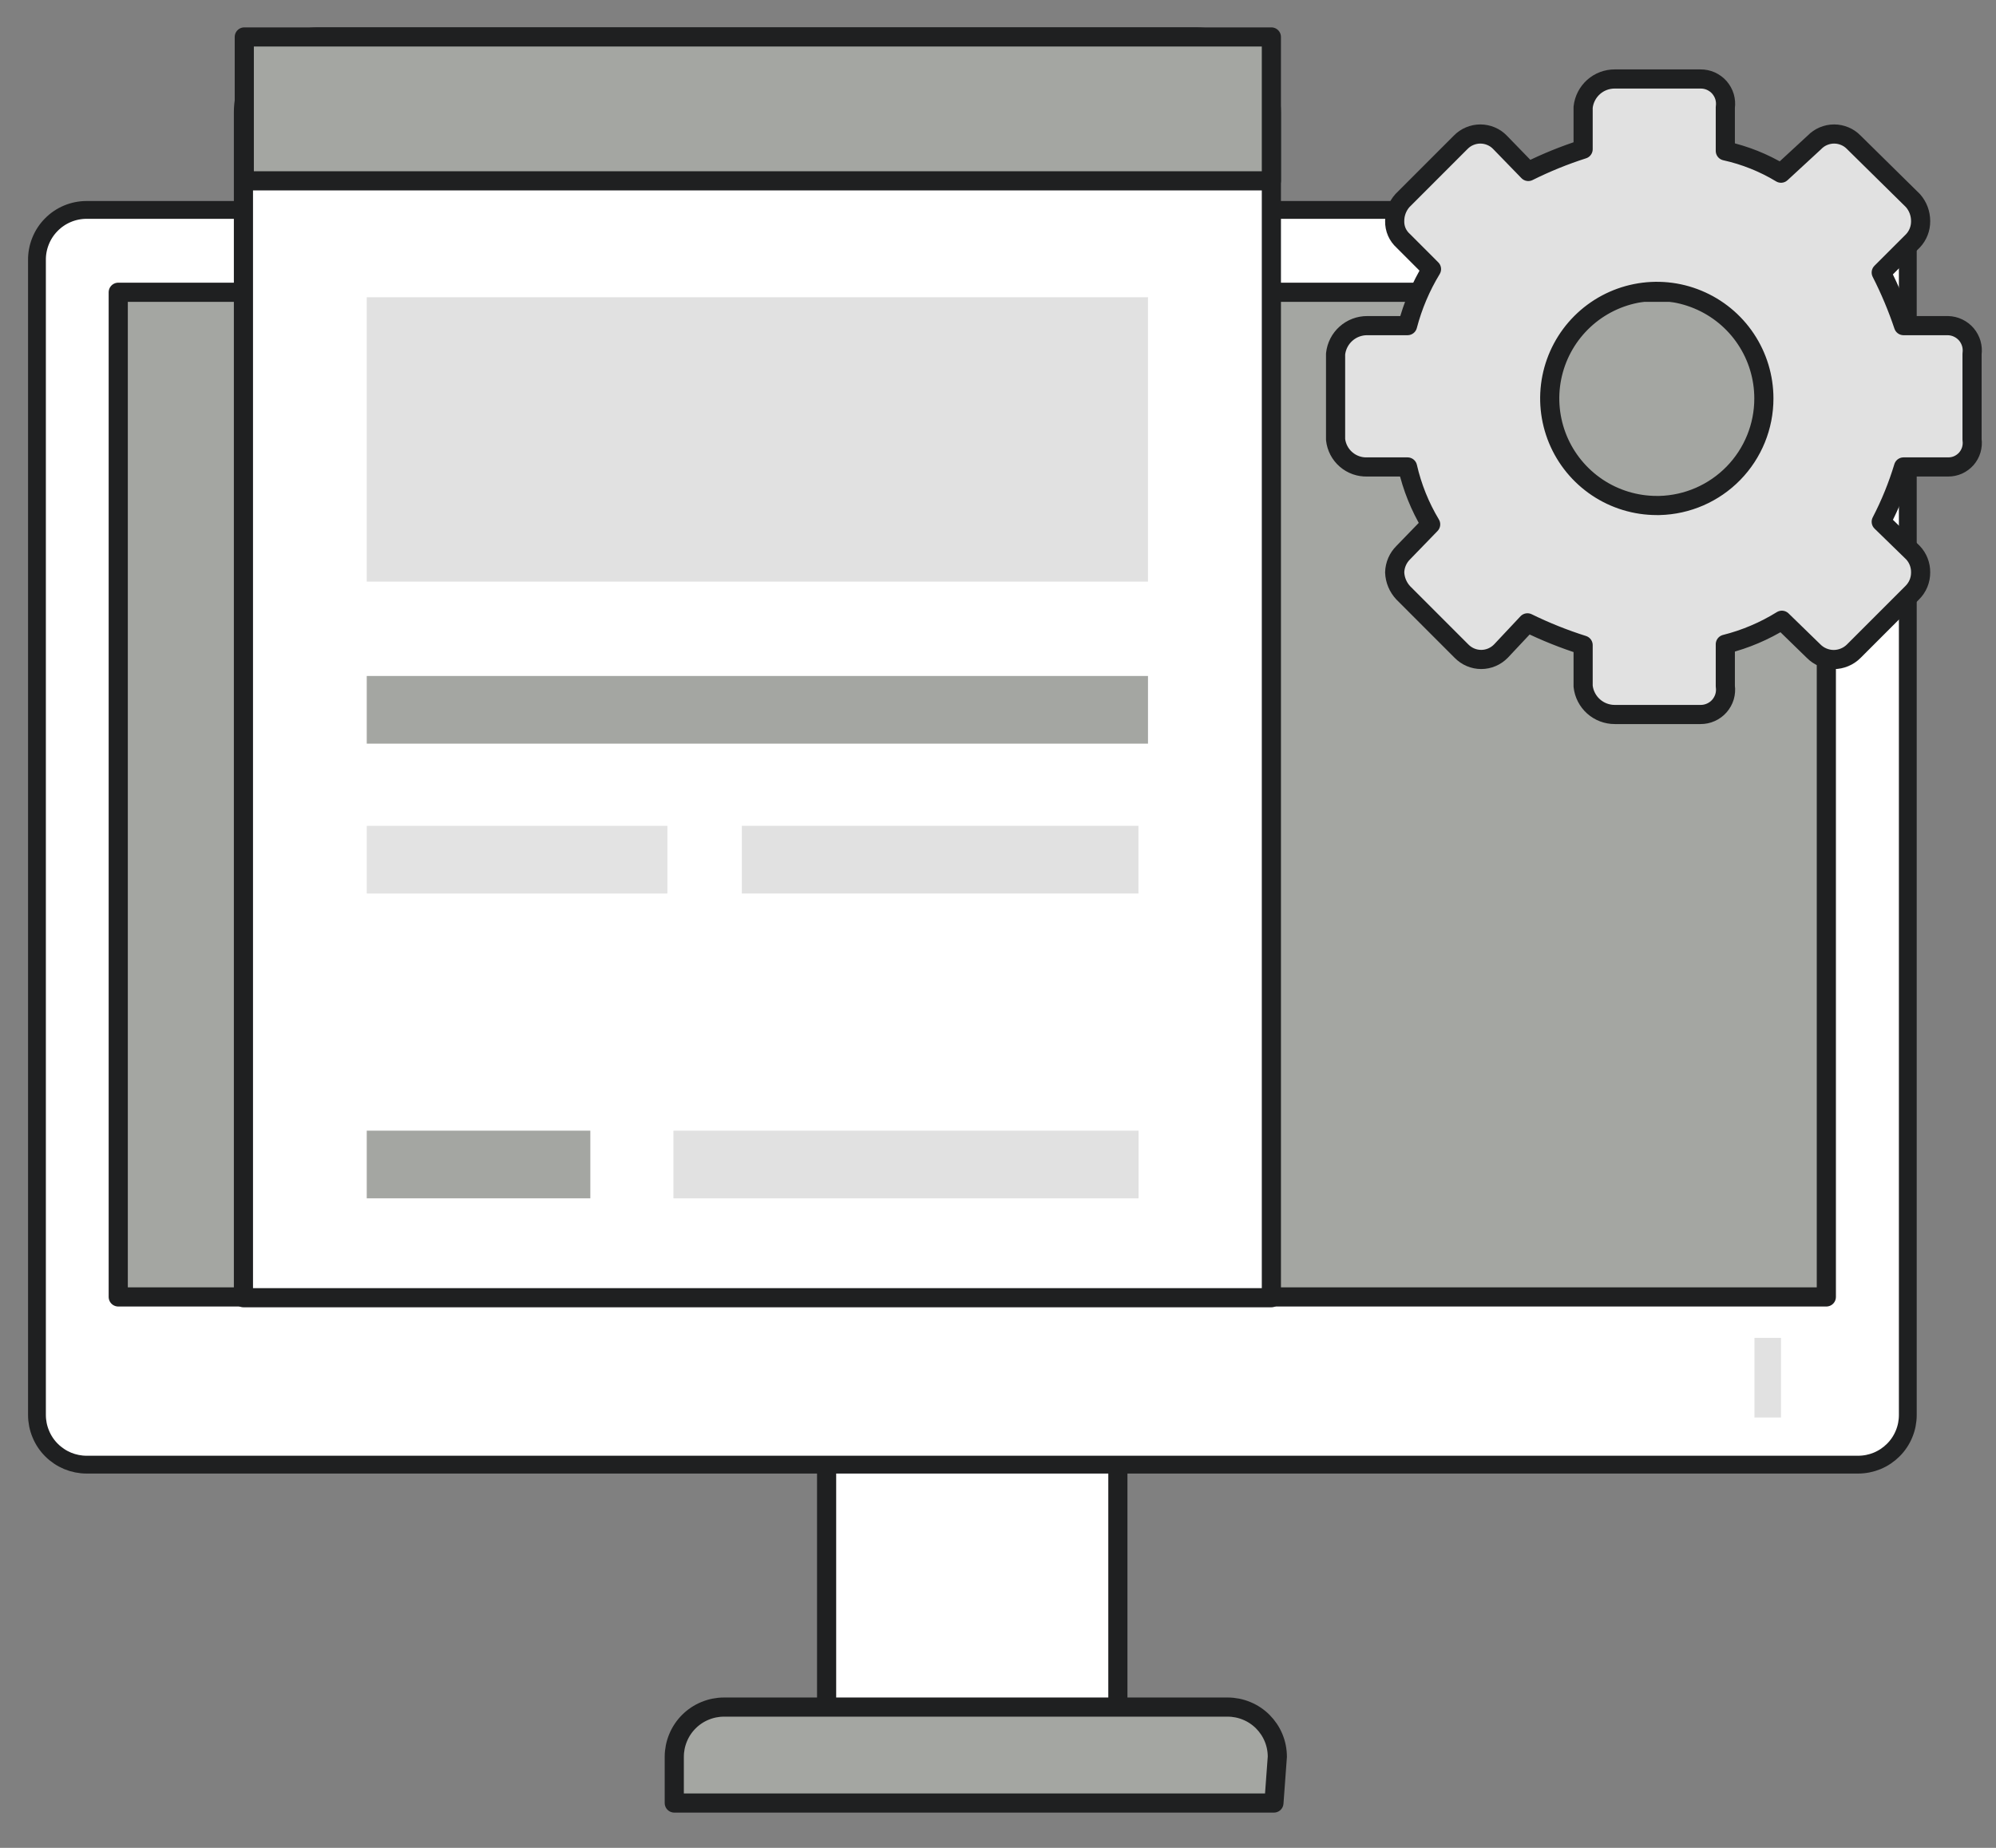
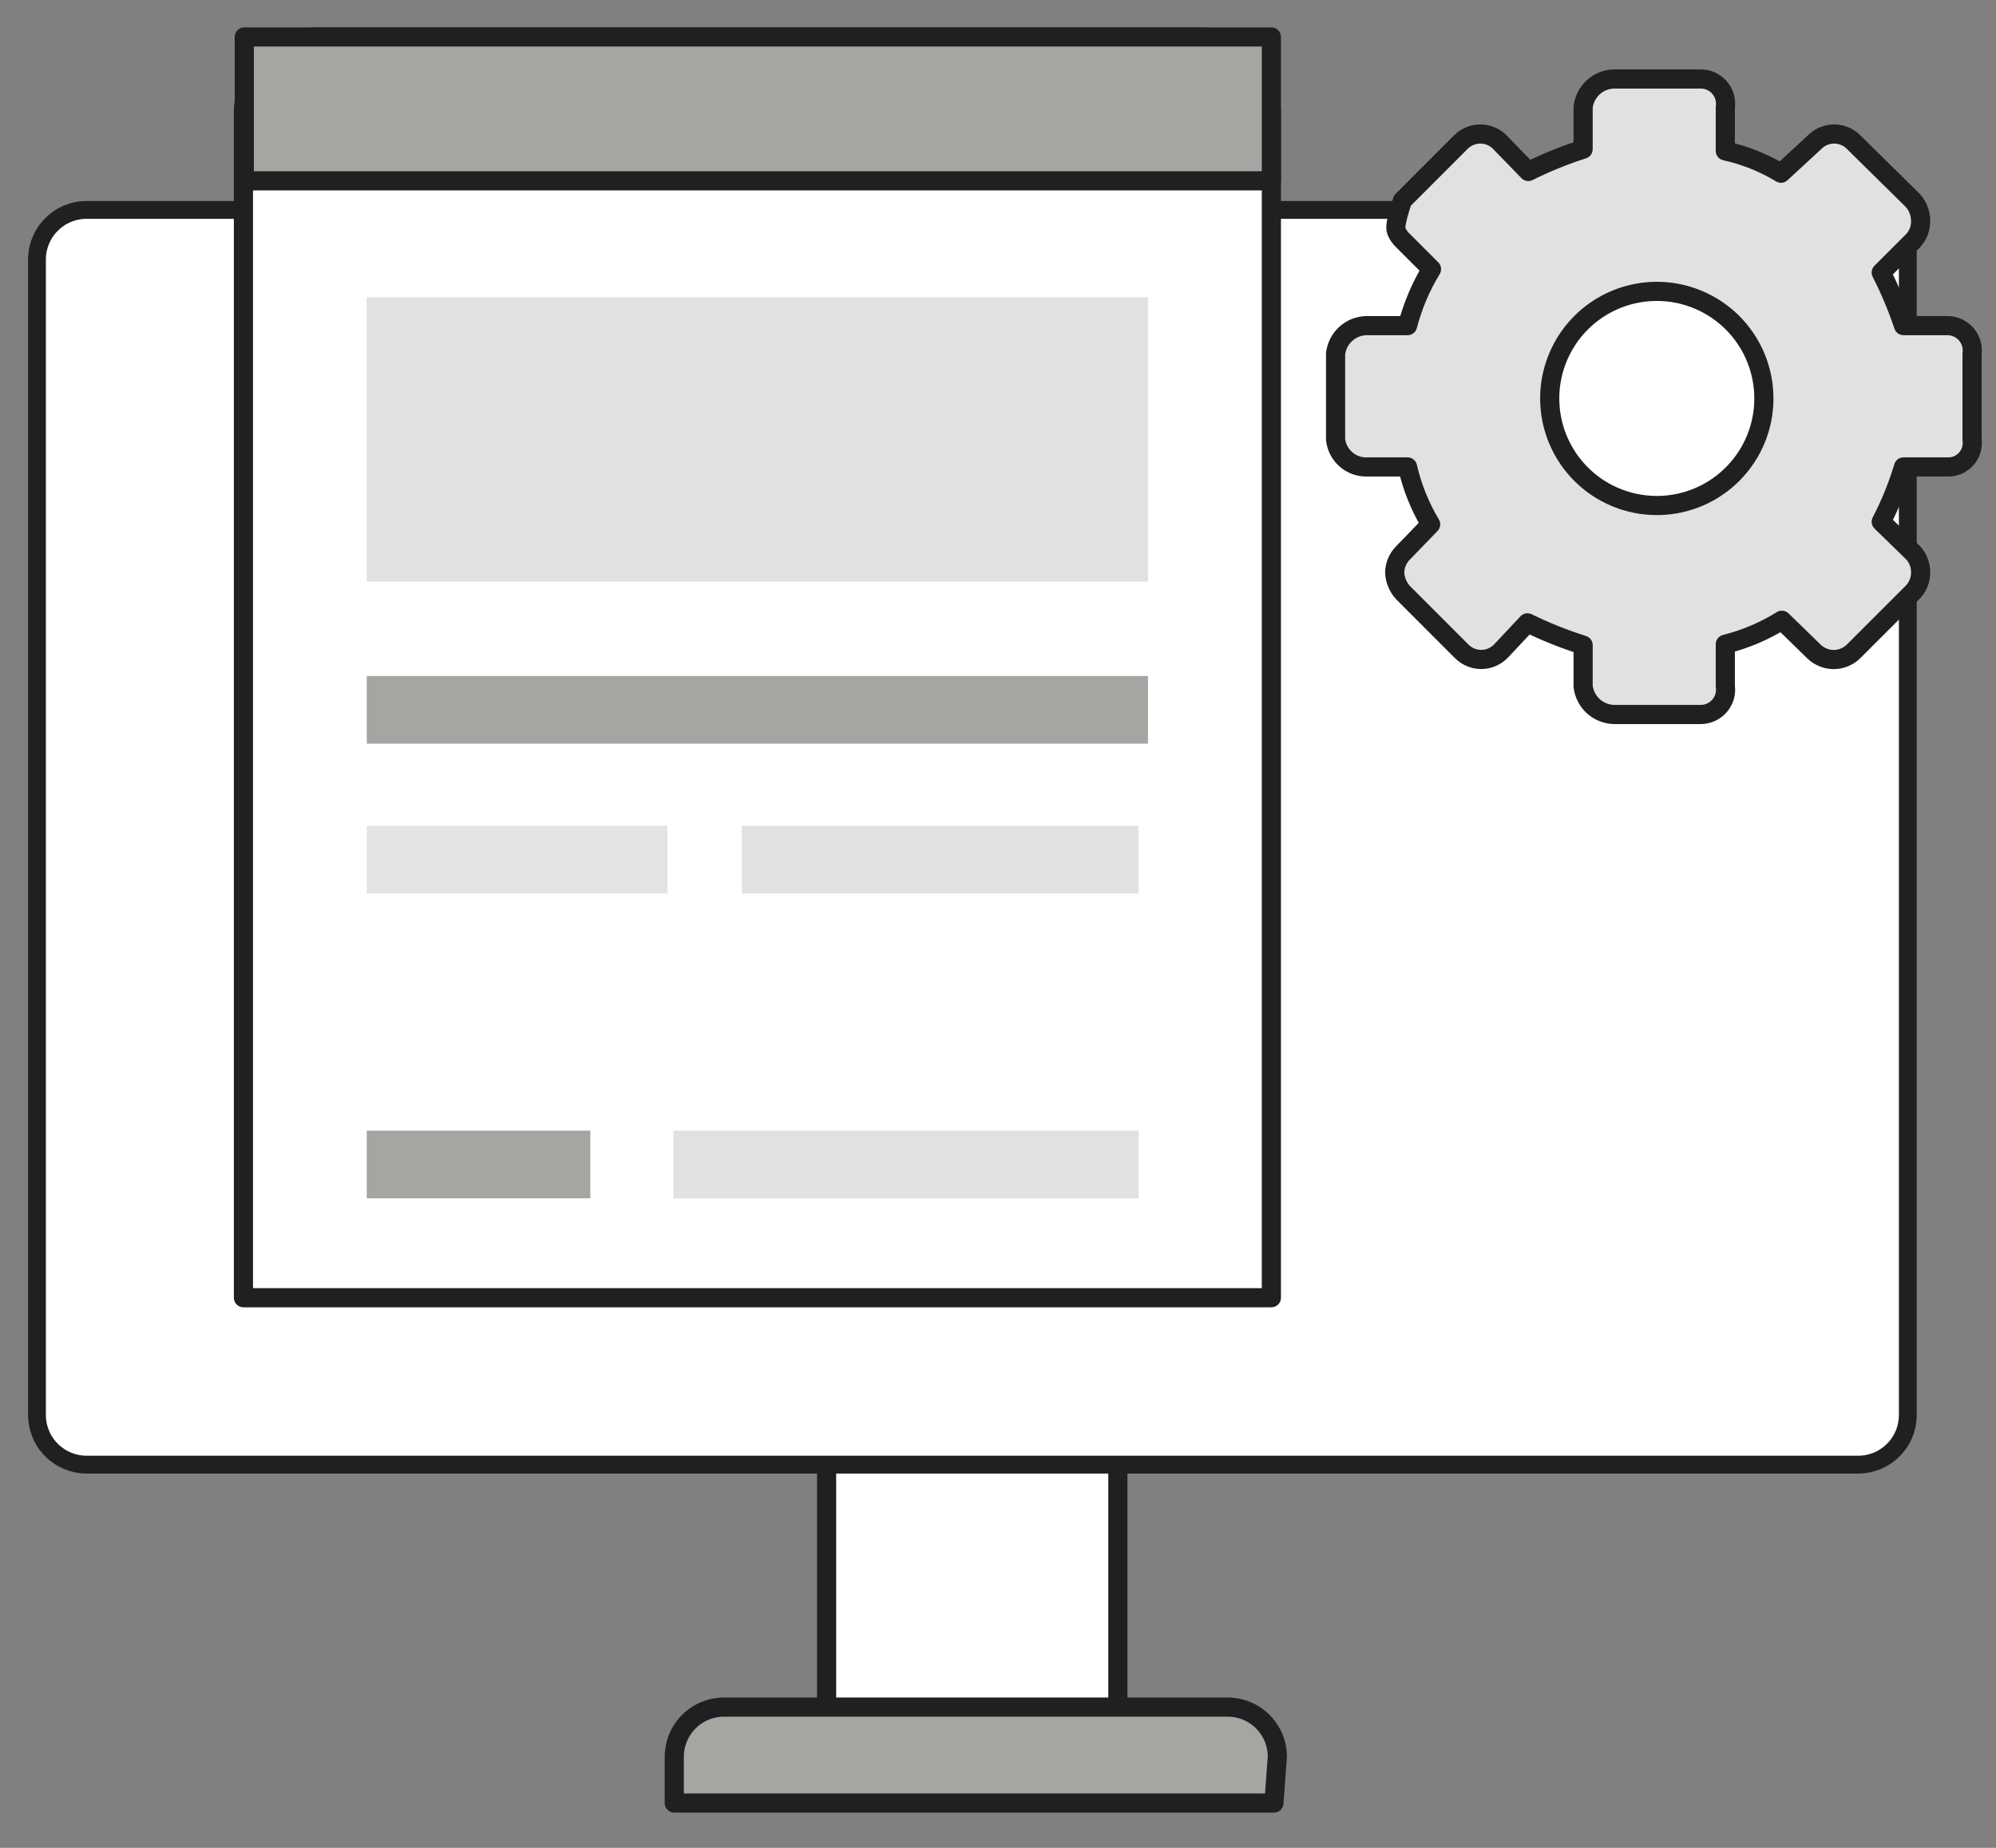
<svg xmlns="http://www.w3.org/2000/svg" width="54" height="50" viewBox="0 0 54 50" fill="none">
  <rect x="0" y="0" width="54" height="50" fill="#808080" stroke="none" />
  <path d="M30.243 38.777H22.363V46.611H30.243V38.777Z" fill="white" stroke="#1F2021" stroke-width="0.518" stroke-linejoin="round" />
  <path d="M34.465 48.787H18.242V47.536C18.242 47.359 18.277 47.184 18.345 47.021C18.412 46.858 18.511 46.71 18.636 46.585C18.761 46.46 18.909 46.361 19.072 46.294C19.235 46.226 19.41 46.191 19.586 46.191H33.213C33.39 46.191 33.565 46.226 33.728 46.294C33.891 46.361 34.039 46.46 34.164 46.585C34.288 46.71 34.388 46.858 34.455 47.021C34.523 47.184 34.557 47.359 34.557 47.536L34.465 48.787Z" fill="#A4A6A2" stroke="#1F2021" stroke-width="0.518" stroke-linejoin="round" />
  <path d="M51.614 38.287C51.614 38.463 51.58 38.638 51.512 38.801C51.445 38.964 51.346 39.113 51.221 39.237C51.096 39.362 50.948 39.461 50.785 39.529C50.622 39.596 50.447 39.631 50.27 39.631H2.344C2.168 39.631 1.993 39.596 1.83 39.529C1.667 39.461 1.519 39.362 1.394 39.237C1.269 39.113 1.17 38.964 1.103 38.801C1.035 38.638 1 38.463 1 38.287V7.047C0.997 6.869 1.03 6.691 1.096 6.526C1.162 6.36 1.26 6.209 1.386 6.082C1.511 5.954 1.66 5.853 1.825 5.784C1.989 5.715 2.166 5.68 2.344 5.68H51.614V38.287Z" fill="white" stroke="#1F2021" stroke-width="0.482" stroke-linejoin="round" />
-   <path d="M49.41 7.908H3.199V35.093H49.41V7.908Z" fill="#A4A6A2" stroke="#1F2021" stroke-width="0.518" stroke-linejoin="round" />
-   <path d="M48.183 36.201H47.465V38.356H48.183V36.201Z" fill="#E1E1E1" />
  <path d="M34.396 35.114H6.586V3.039C6.586 2.503 6.798 1.987 7.175 1.605C7.553 1.224 8.065 1.006 8.602 1H32.357C32.896 1.006 33.411 1.223 33.792 1.604C34.173 1.985 34.39 2.5 34.396 3.039V35.114Z" fill="white" stroke="#1F2021" stroke-width="0.518" stroke-linejoin="round" />
  <path d="M34.396 1H6.609V4.893H34.396V1Z" fill="#A4A6A2" stroke="#1F2021" stroke-width="0.518" stroke-linejoin="round" />
  <path d="M31.058 18.291H9.922V20.122H31.058V18.291Z" fill="#A4A6A2" />
  <path d="M31.058 8.043H9.922V15.737H31.058V8.043Z" fill="#E1E1E1" />
  <path d="M18.056 22.346H9.922V24.177H18.056V22.346Z" fill="#E3E3E3" />
  <path d="M30.8 22.346H20.07V24.177H30.8V22.346Z" fill="#E1E1E1" />
  <path d="M31.058 26.471H9.922V28.302H31.058V26.471Z" fill="white" />
  <path d="M15.971 30.594H9.922V32.425H15.971V30.594Z" fill="#A4A6A2" />
  <path d="M30.803 30.594H18.219V32.425H30.803V30.594Z" fill="#E1E1E1" />
-   <path d="M52.703 12.635C52.797 12.636 52.889 12.617 52.975 12.579C53.06 12.54 53.136 12.484 53.198 12.414C53.26 12.343 53.305 12.26 53.332 12.17C53.358 12.081 53.365 11.986 53.352 11.893V9.576C53.365 9.482 53.358 9.387 53.332 9.296C53.305 9.205 53.26 9.12 53.199 9.048C53.137 8.976 53.062 8.918 52.976 8.877C52.891 8.836 52.798 8.814 52.703 8.811H51.498C51.333 8.318 51.131 7.838 50.895 7.374L51.753 6.517C51.889 6.373 51.963 6.182 51.961 5.984C51.962 5.779 51.888 5.581 51.753 5.428L50.154 3.852C50.084 3.78 50.002 3.723 49.91 3.685C49.819 3.646 49.72 3.626 49.621 3.626C49.521 3.626 49.423 3.646 49.331 3.685C49.24 3.723 49.157 3.78 49.088 3.852L48.184 4.686C47.718 4.404 47.209 4.201 46.677 4.083V2.902C46.691 2.806 46.683 2.708 46.656 2.616C46.628 2.523 46.58 2.438 46.517 2.365C46.453 2.293 46.374 2.235 46.286 2.195C46.198 2.156 46.102 2.136 46.005 2.137H43.688C43.476 2.136 43.27 2.213 43.112 2.354C42.954 2.496 42.853 2.691 42.83 2.902V4.037C42.321 4.2 41.826 4.401 41.347 4.64L40.582 3.852C40.513 3.78 40.43 3.723 40.339 3.685C40.247 3.646 40.149 3.626 40.049 3.626C39.95 3.626 39.852 3.646 39.76 3.685C39.668 3.723 39.586 3.78 39.516 3.852L37.941 5.428C37.805 5.581 37.731 5.779 37.732 5.984C37.73 6.084 37.749 6.184 37.789 6.276C37.829 6.368 37.889 6.45 37.964 6.517L38.728 7.282C38.439 7.757 38.221 8.273 38.08 8.811H36.99C36.778 8.81 36.573 8.887 36.414 9.029C36.256 9.17 36.156 9.365 36.133 9.576V11.893C36.156 12.102 36.257 12.295 36.416 12.432C36.575 12.57 36.78 12.642 36.99 12.635H38.08C38.205 13.182 38.416 13.707 38.705 14.188L37.964 14.953C37.821 15.094 37.738 15.285 37.732 15.486C37.739 15.693 37.822 15.89 37.964 16.042L39.539 17.618C39.609 17.689 39.691 17.746 39.783 17.785C39.875 17.824 39.973 17.844 40.073 17.844C40.172 17.844 40.27 17.824 40.362 17.785C40.454 17.746 40.536 17.689 40.606 17.618L41.324 16.853C41.81 17.091 42.314 17.293 42.83 17.456V18.568C42.853 18.779 42.954 18.974 43.112 19.115C43.27 19.256 43.476 19.334 43.688 19.333H46.005C46.102 19.334 46.198 19.314 46.286 19.274C46.374 19.235 46.453 19.177 46.517 19.104C46.58 19.032 46.628 18.946 46.656 18.854C46.683 18.761 46.691 18.664 46.677 18.568V17.432C47.218 17.296 47.733 17.077 48.207 16.783L49.065 17.618C49.136 17.69 49.22 17.747 49.314 17.786C49.407 17.825 49.508 17.846 49.609 17.846C49.71 17.846 49.811 17.825 49.904 17.786C49.998 17.747 50.083 17.69 50.154 17.618L51.73 16.042C51.804 15.97 51.863 15.883 51.903 15.787C51.942 15.692 51.962 15.589 51.961 15.486C51.963 15.288 51.889 15.097 51.753 14.953L50.895 14.118C51.142 13.643 51.343 13.147 51.498 12.635H52.703ZM44.823 13.678C44.251 13.678 43.69 13.508 43.214 13.19C42.738 12.871 42.366 12.419 42.147 11.89C41.928 11.36 41.87 10.778 41.982 10.216C42.094 9.654 42.37 9.138 42.775 8.733C43.18 8.328 43.696 8.052 44.258 7.94C44.82 7.828 45.403 7.885 45.932 8.105C46.461 8.324 46.914 8.695 47.232 9.172C47.55 9.648 47.72 10.208 47.72 10.781C47.721 11.537 47.425 12.264 46.897 12.805C46.368 13.347 45.649 13.66 44.893 13.678H44.823Z" fill="#E1E1E1" stroke="#1F2021" stroke-width="0.518" stroke-linejoin="round" />
+   <path d="M52.703 12.635C52.797 12.636 52.889 12.617 52.975 12.579C53.06 12.54 53.136 12.484 53.198 12.414C53.26 12.343 53.305 12.26 53.332 12.17C53.358 12.081 53.365 11.986 53.352 11.893V9.576C53.365 9.482 53.358 9.387 53.332 9.296C53.305 9.205 53.26 9.12 53.199 9.048C53.137 8.976 53.062 8.918 52.976 8.877C52.891 8.836 52.798 8.814 52.703 8.811H51.498C51.333 8.318 51.131 7.838 50.895 7.374L51.753 6.517C51.889 6.373 51.963 6.182 51.961 5.984C51.962 5.779 51.888 5.581 51.753 5.428L50.154 3.852C50.084 3.78 50.002 3.723 49.91 3.685C49.819 3.646 49.72 3.626 49.621 3.626C49.521 3.626 49.423 3.646 49.331 3.685C49.24 3.723 49.157 3.78 49.088 3.852L48.184 4.686C47.718 4.404 47.209 4.201 46.677 4.083V2.902C46.691 2.806 46.683 2.708 46.656 2.616C46.628 2.523 46.58 2.438 46.517 2.365C46.453 2.293 46.374 2.235 46.286 2.195C46.198 2.156 46.102 2.136 46.005 2.137H43.688C43.476 2.136 43.27 2.213 43.112 2.354C42.954 2.496 42.853 2.691 42.83 2.902V4.037C42.321 4.2 41.826 4.401 41.347 4.64L40.582 3.852C40.513 3.78 40.43 3.723 40.339 3.685C40.247 3.646 40.149 3.626 40.049 3.626C39.95 3.626 39.852 3.646 39.76 3.685C39.668 3.723 39.586 3.78 39.516 3.852L37.941 5.428C37.73 6.084 37.749 6.184 37.789 6.276C37.829 6.368 37.889 6.45 37.964 6.517L38.728 7.282C38.439 7.757 38.221 8.273 38.08 8.811H36.99C36.778 8.81 36.573 8.887 36.414 9.029C36.256 9.17 36.156 9.365 36.133 9.576V11.893C36.156 12.102 36.257 12.295 36.416 12.432C36.575 12.57 36.78 12.642 36.99 12.635H38.08C38.205 13.182 38.416 13.707 38.705 14.188L37.964 14.953C37.821 15.094 37.738 15.285 37.732 15.486C37.739 15.693 37.822 15.89 37.964 16.042L39.539 17.618C39.609 17.689 39.691 17.746 39.783 17.785C39.875 17.824 39.973 17.844 40.073 17.844C40.172 17.844 40.27 17.824 40.362 17.785C40.454 17.746 40.536 17.689 40.606 17.618L41.324 16.853C41.81 17.091 42.314 17.293 42.83 17.456V18.568C42.853 18.779 42.954 18.974 43.112 19.115C43.27 19.256 43.476 19.334 43.688 19.333H46.005C46.102 19.334 46.198 19.314 46.286 19.274C46.374 19.235 46.453 19.177 46.517 19.104C46.58 19.032 46.628 18.946 46.656 18.854C46.683 18.761 46.691 18.664 46.677 18.568V17.432C47.218 17.296 47.733 17.077 48.207 16.783L49.065 17.618C49.136 17.69 49.22 17.747 49.314 17.786C49.407 17.825 49.508 17.846 49.609 17.846C49.71 17.846 49.811 17.825 49.904 17.786C49.998 17.747 50.083 17.69 50.154 17.618L51.73 16.042C51.804 15.97 51.863 15.883 51.903 15.787C51.942 15.692 51.962 15.589 51.961 15.486C51.963 15.288 51.889 15.097 51.753 14.953L50.895 14.118C51.142 13.643 51.343 13.147 51.498 12.635H52.703ZM44.823 13.678C44.251 13.678 43.69 13.508 43.214 13.19C42.738 12.871 42.366 12.419 42.147 11.89C41.928 11.36 41.87 10.778 41.982 10.216C42.094 9.654 42.37 9.138 42.775 8.733C43.18 8.328 43.696 8.052 44.258 7.94C44.82 7.828 45.403 7.885 45.932 8.105C46.461 8.324 46.914 8.695 47.232 9.172C47.55 9.648 47.72 10.208 47.72 10.781C47.721 11.537 47.425 12.264 46.897 12.805C46.368 13.347 45.649 13.66 44.893 13.678H44.823Z" fill="#E1E1E1" stroke="#1F2021" stroke-width="0.518" stroke-linejoin="round" />
</svg>